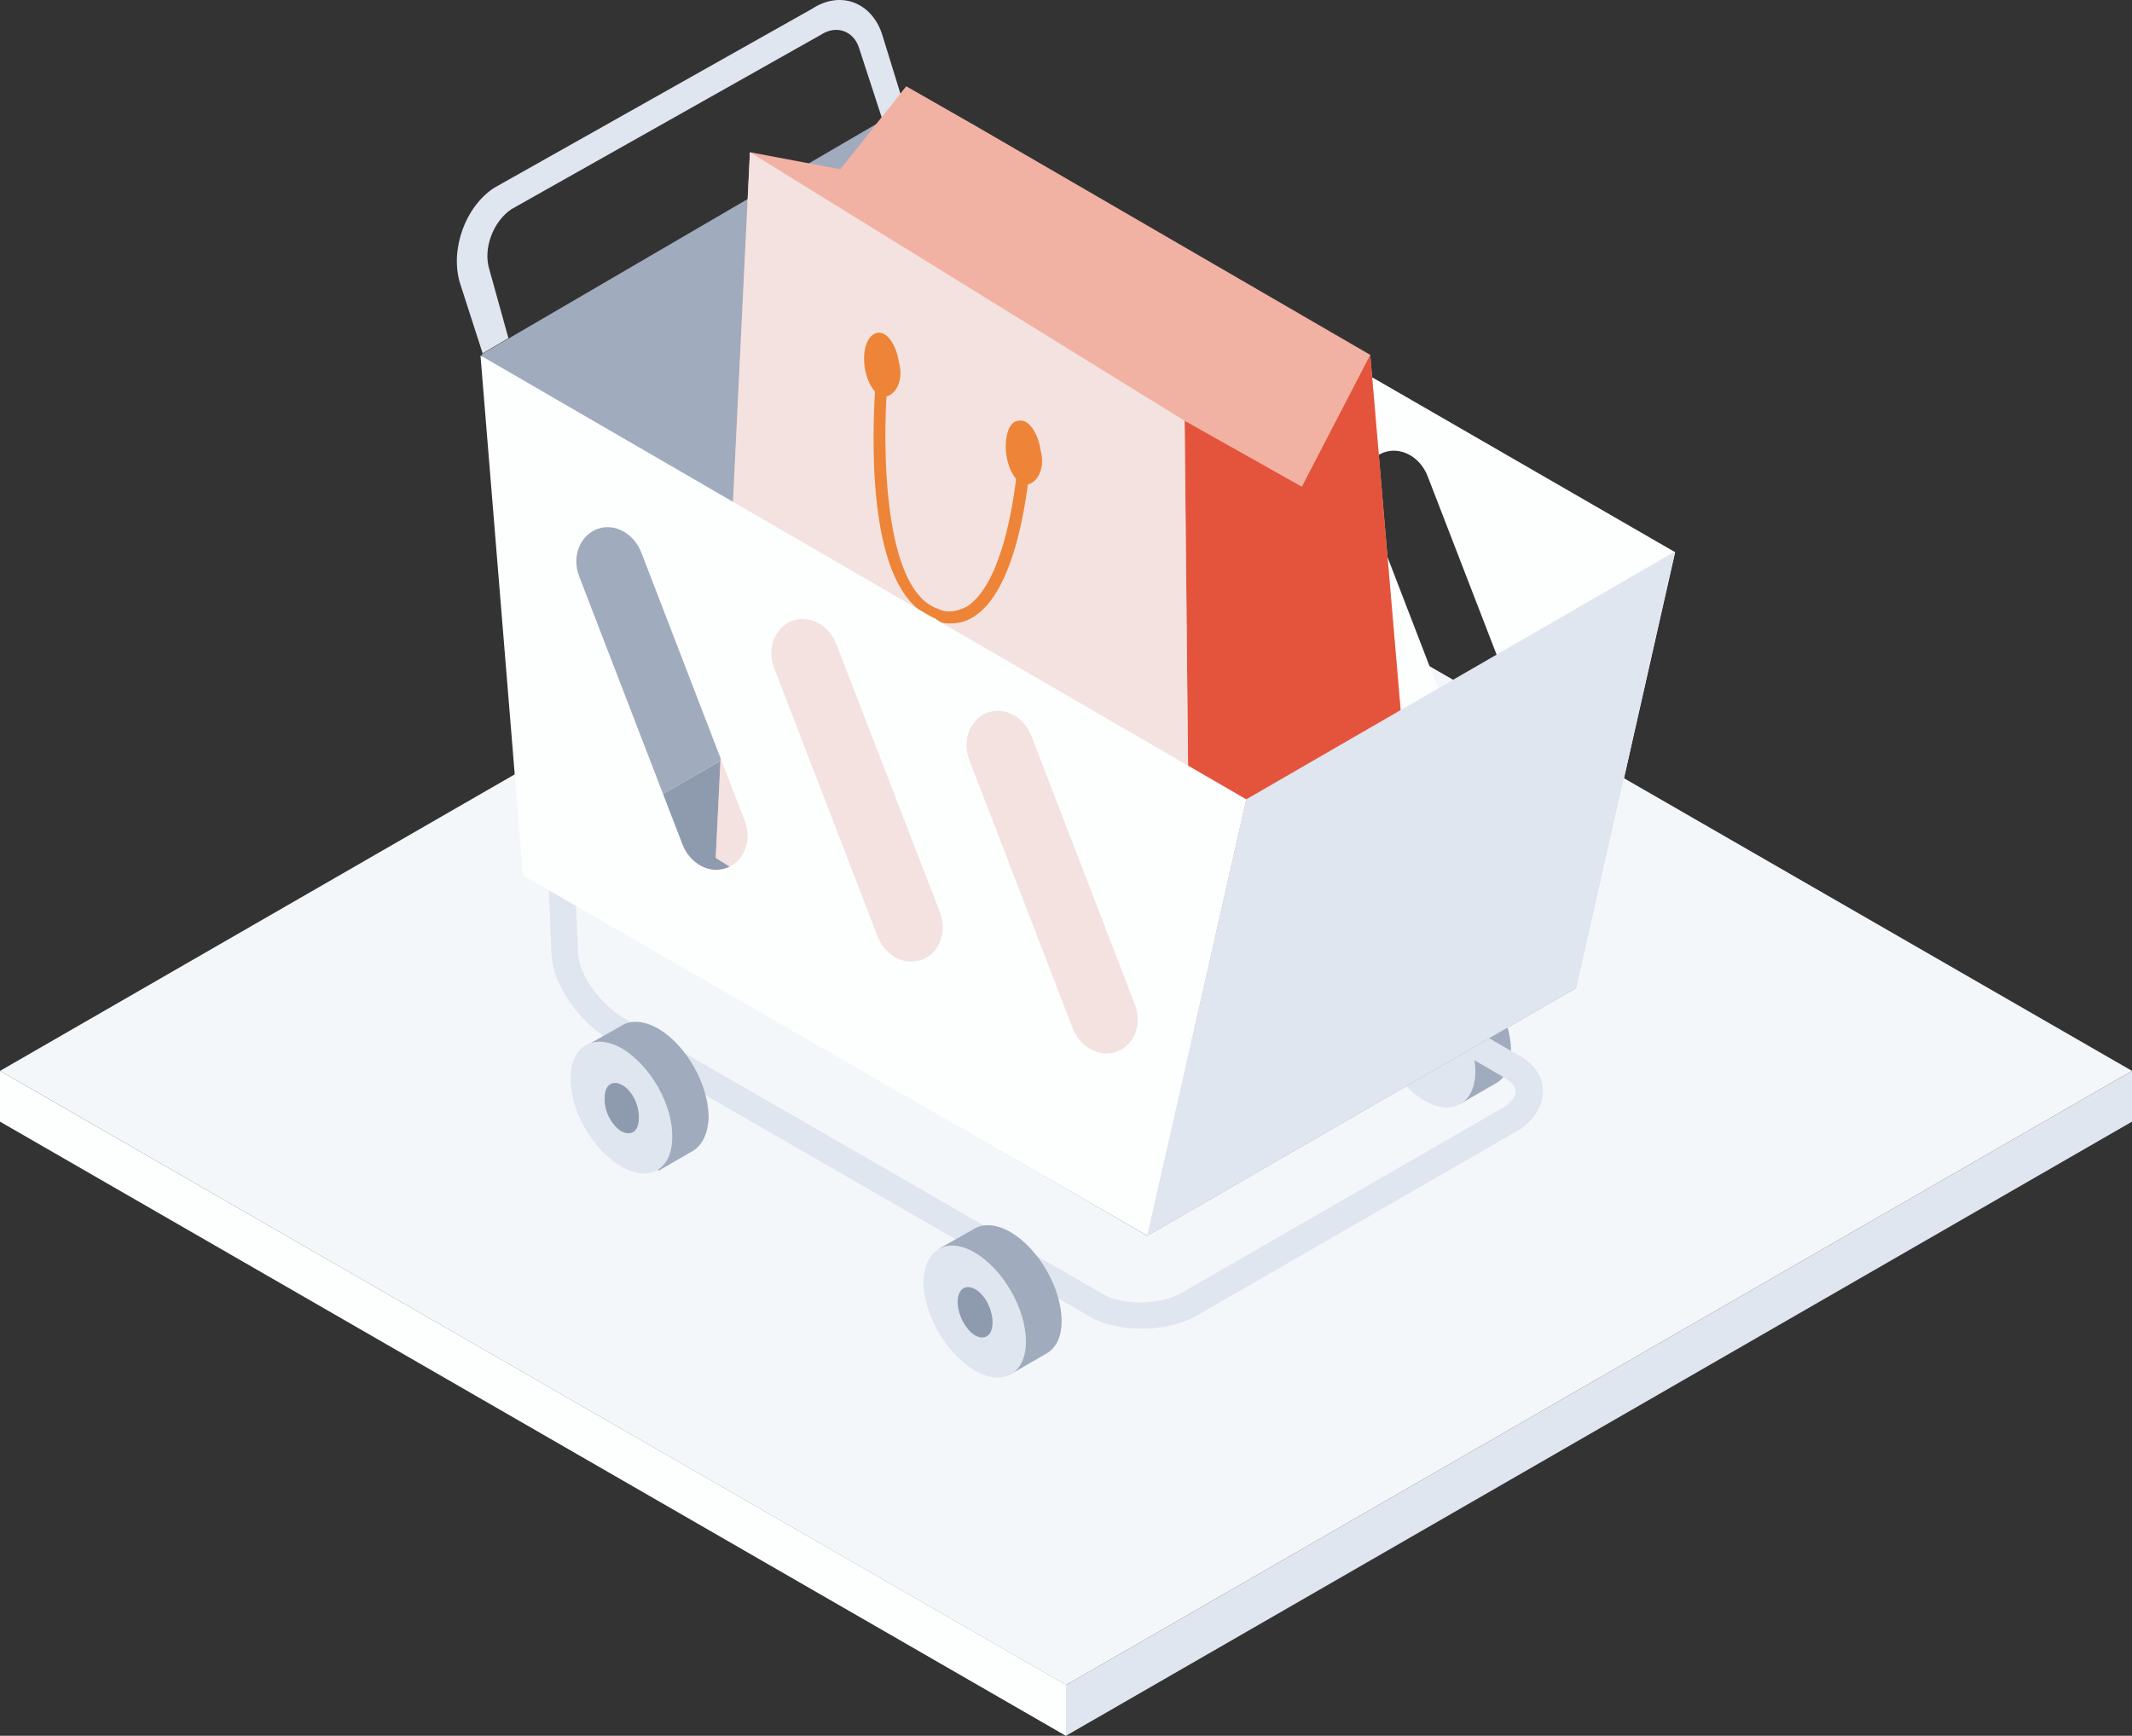
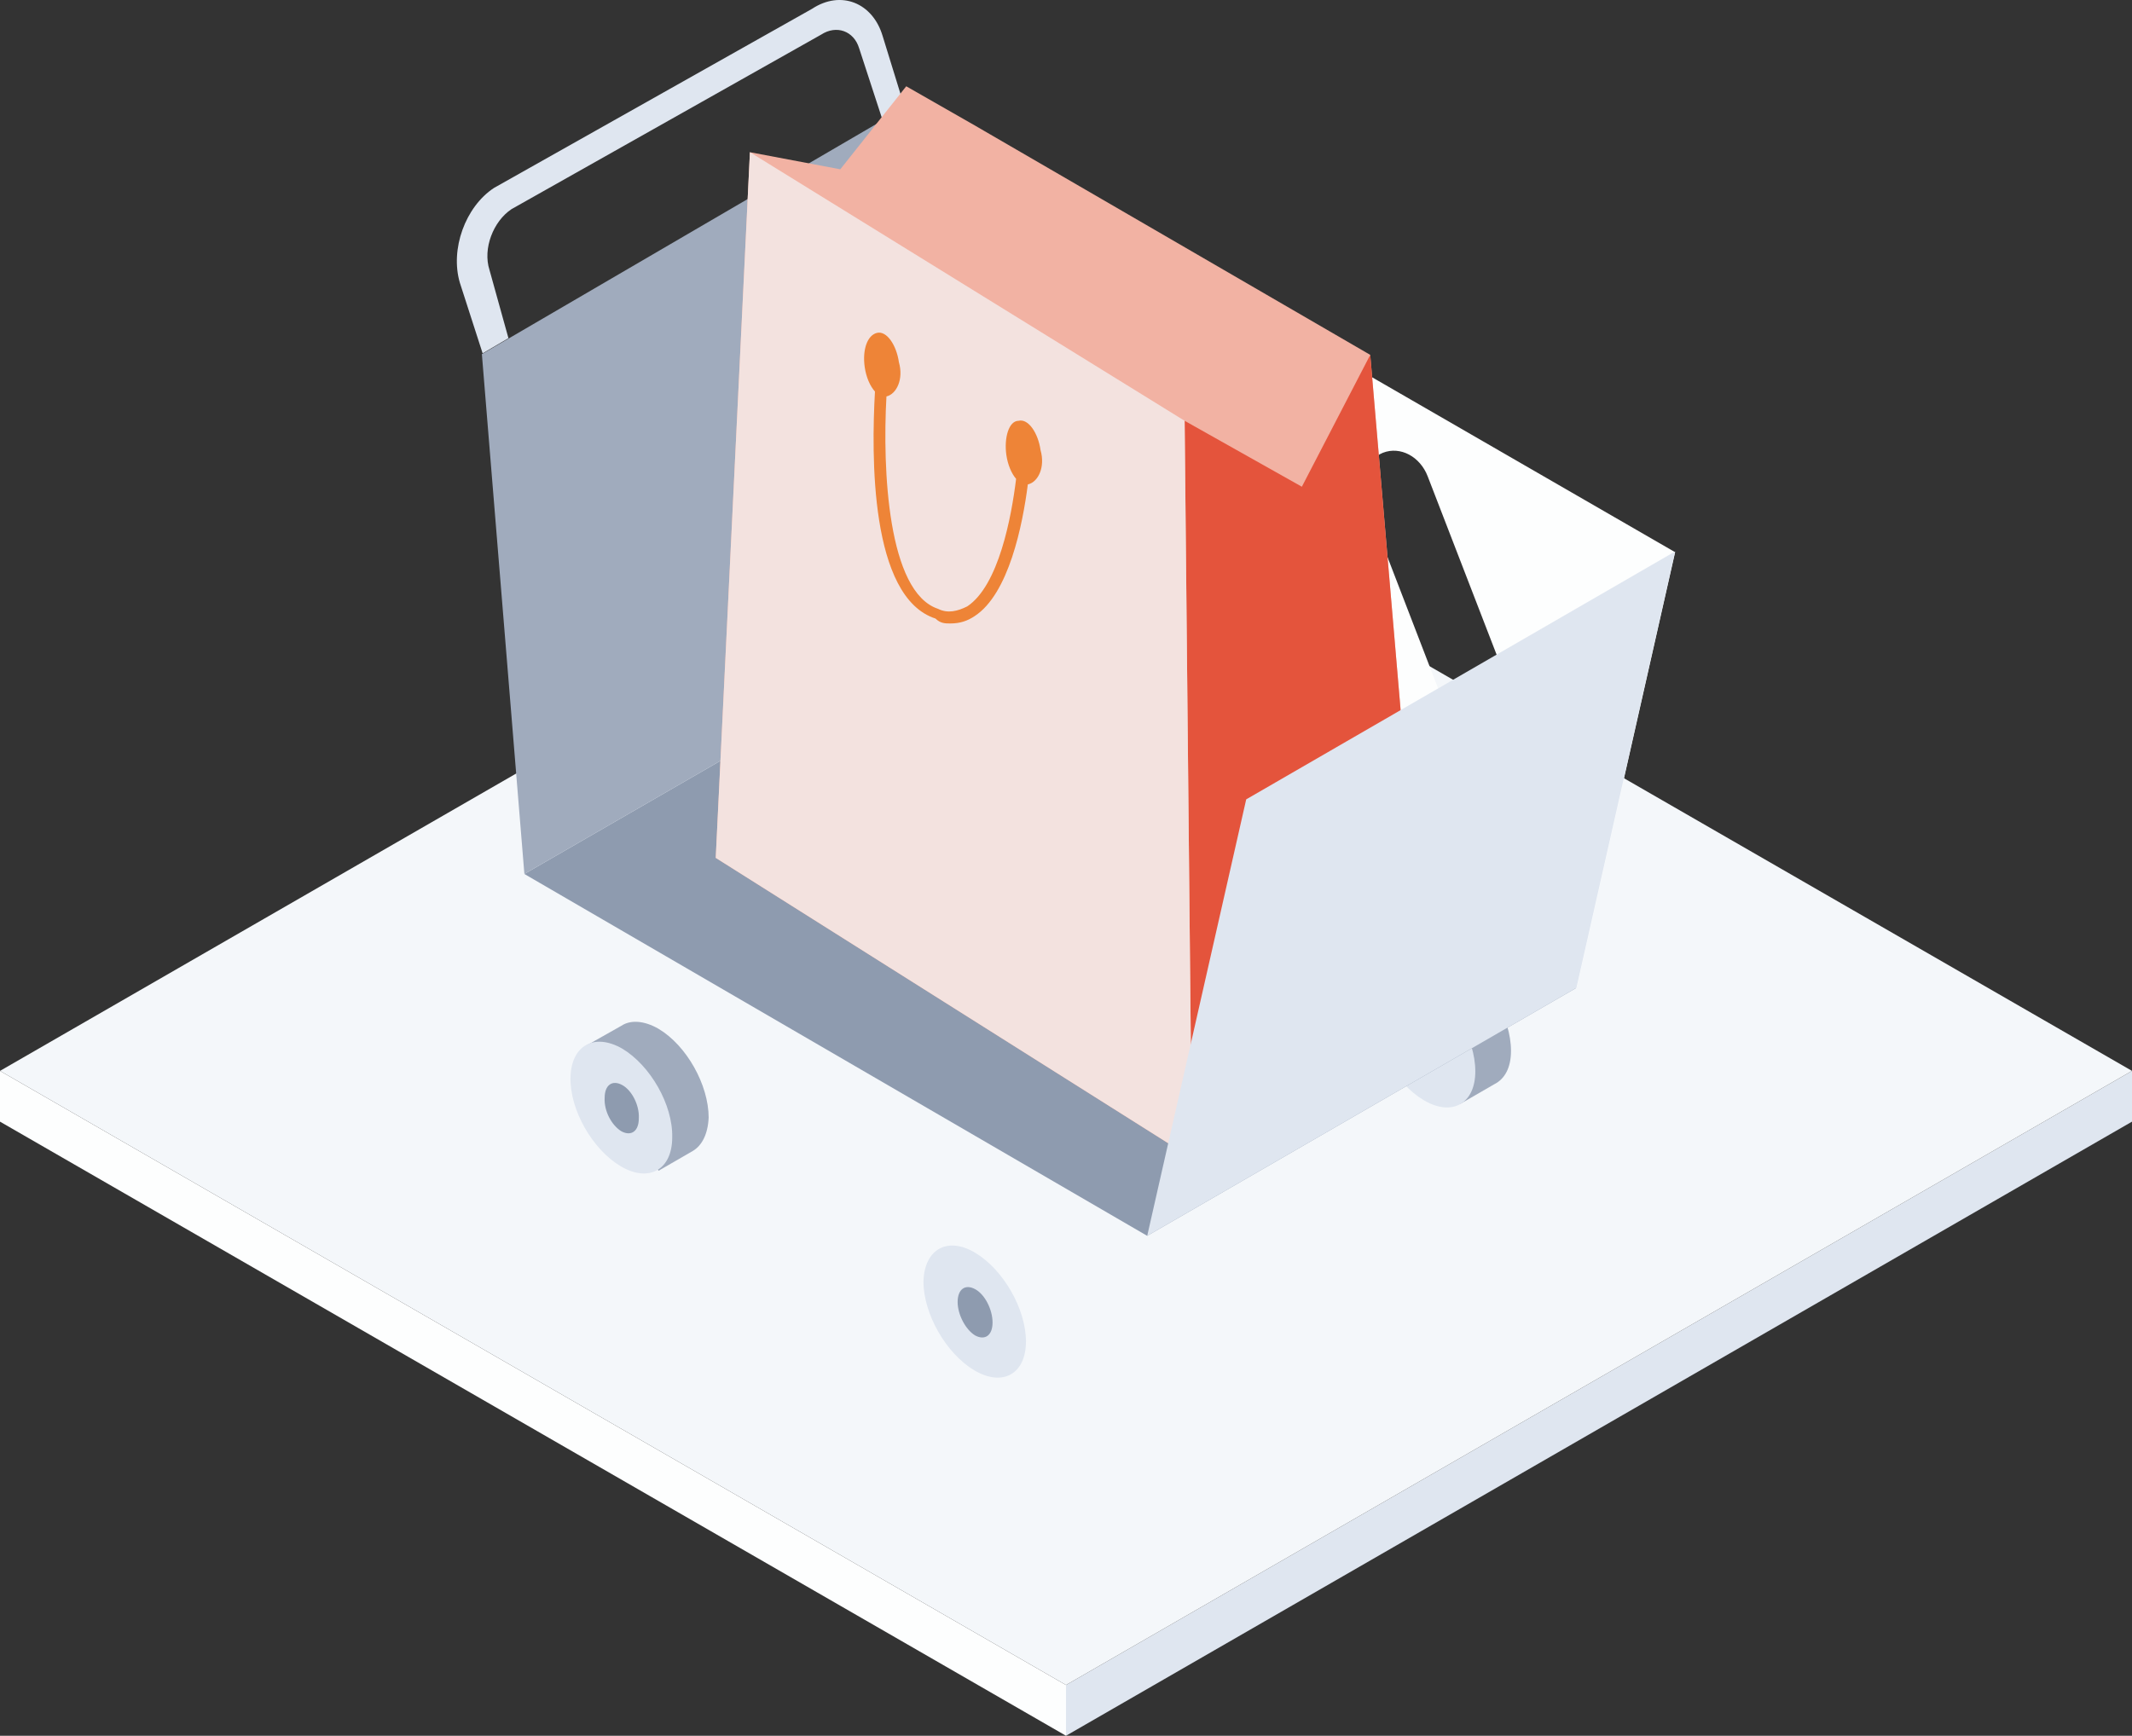
<svg xmlns="http://www.w3.org/2000/svg" fill="none" version="1.1" width="360" height="293.143" viewBox="0 0 360 293.143">
  <rect x="0" y="0" width="360" height="293.143" fill="#333333" stroke="none" />
  <defs>
    <linearGradient x1="1" y1="0.5" x2="0" y2="0.5" id="master_svg0_371_45825">
      <stop offset="0%" stop-color="#DFE6F0" stop-opacity="1" />
      <stop offset="100%" stop-color="#DFE6F0" stop-opacity="0" />
    </linearGradient>
  </defs>
  <g>
    <g>
      <g>
        <path d="M180,293.143L360,189.429L360,180.857L180,284.571L180,293.143Z" fill="#DFE6F0" fill-opacity="1" />
      </g>
      <g transform="matrix(1,0,0,-1,0,586.286)">
-         <path d="M0,405.429L180,301.714L180,293.143L0,396.857L0,405.429Z" fill="url(#master_svg0_371_45825)" fill-opacity="1" />
        <path d="M0,405.429L180,301.714L180,293.143L0,396.857L0,405.429Z" fill="#FDFEFE" fill-opacity="1" />
      </g>
      <g>
        <path d="M0,180.857L180,77.143L360,180.857L180,284.572L0,180.857Z" fill="#F4F7FA" fill-opacity="1" />
      </g>
    </g>
    <g>
      <g transform="matrix(-1,0,0,1,510.279,0)">
        <path d="M255.139,177.469C255.139,171.957,258.985,165.292,263.727,162.473C266.162,161.063,268.469,160.934,270.007,161.96L275.904,165.292L263.727,186.441L257.959,183.109C256.165,182.211,255.139,180.289,255.139,177.469Z" fill="#A0ABBD" fill-opacity="1" />
      </g>
      <g transform="matrix(-1,0,0,1,498.23,0)">
-         <path d="M257.703,165.933C252.96,168.753,249.115,175.418,249.115,180.929C249.115,186.441,253.088,188.619,257.831,185.8C262.573,182.98,266.418,176.315,266.418,170.804C266.29,165.42,262.445,163.241,257.703,165.933Z" fill="#DFE6F0" fill-opacity="1" />
+         <path d="M257.703,165.933C252.96,168.753,249.115,175.418,249.115,180.929C249.115,186.441,253.088,188.619,257.831,185.8C262.573,182.98,266.418,176.315,266.418,170.804Z" fill="#DFE6F0" fill-opacity="1" />
      </g>
      <g transform="matrix(-1,0,0,1,486.951,0)">
        <path d="M249.371,174.265C249.371,172.085,248.09,171.188,246.423,172.085C244.757,172.983,243.475,175.546,243.475,177.725C243.475,179.904,244.757,180.801,246.423,179.904C248.09,178.879,249.371,176.443,249.371,174.265Z" fill="#8E9BAF" fill-opacity="1" />
      </g>
      <g transform="matrix(-1,0,0,1,521.062,0)">
-         <path d="M327.317,224.38C330.521,224.508,333.854,223.996,336.417,222.714L417.167,176.187C422.038,173.752,427.549,167.343,427.934,161.319L430.369,103.769L425.883,103.512L423.447,161.062C423.191,165.164,418.961,170.291,415.244,172.213L334.495,218.741C330.778,220.663,324.369,220.279,320.908,217.972L267.076,186.954C265.794,186.056,265.025,185.031,265.153,184.262C265.153,183.364,266.05,182.596,267.332,181.826L353.849,131.582C358.72,129.147,364.232,122.739,364.488,116.714L365.641,84.799L361.155,84.543L360.001,116.458C359.745,120.56,355.515,125.687,351.798,127.609L265.281,177.853C262.333,179.263,260.667,181.442,260.539,184.006C260.411,186.569,261.821,189.004,264.512,190.799L318.345,221.817C320.78,223.355,323.985,224.252,327.317,224.38Z" fill="#DFE6F0" fill-opacity="1" />
-       </g>
+         </g>
      <g transform="matrix(-1,0,0,1,358.523,0)">
-         <path d="M179.261,223.099C179.261,217.587,183.106,210.922,187.848,208.102C190.284,206.692,192.591,206.564,194.129,207.59L200.025,210.922L187.848,232.071L182.081,228.738C180.286,227.841,179.261,225.919,179.261,223.099Z" fill="#A0ABBD" fill-opacity="1" />
-       </g>
+         </g>
      <g transform="matrix(-1,0,0,1,346.475,0)">
        <path d="M181.825,211.563C177.083,214.382,173.237,221.048,173.237,226.559C173.237,232.071,177.211,234.25,181.954,231.43C186.696,228.61,190.541,221.945,190.541,216.433C190.413,211.05,186.568,208.743,181.825,211.563Z" fill="#DFE6F0" fill-opacity="1" />
      </g>
      <g transform="matrix(-1,0,0,1,335.196,0)">
        <path d="M173.494,219.894C173.494,217.716,172.212,216.818,170.546,217.716C168.879,218.613,167.598,221.176,167.598,223.355C167.598,225.534,168.879,226.431,170.546,225.534C172.212,224.509,173.494,221.945,173.494,219.894Z" fill="#8E9BAF" fill-opacity="1" />
      </g>
      <g transform="matrix(-1,0,0,1,239.32,0)">
        <path d="M119.66,188.748C119.66,183.236,123.377,176.571,128.119,173.752C130.554,172.342,132.861,172.213,134.4,173.239L140.296,176.571L128.119,197.72L122.351,194.387C120.813,193.49,119.788,191.567,119.66,188.748Z" fill="#A0ABBD" fill-opacity="1" />
      </g>
      <g transform="matrix(-1,0,0,1,227.022,0)">
        <path d="M121.973,177.084C117.231,179.904,113.386,186.569,113.514,192.081C113.514,197.592,117.487,199.771,122.23,196.951C126.972,194.131,130.817,187.467,130.689,181.955C130.561,176.572,126.716,174.392,121.973,177.084Z" fill="#DFE6F0" fill-opacity="1" />
      </g>
      <g transform="matrix(-1,0,0,1,215.753,0)">
        <path d="M113.654,185.415C113.654,183.236,112.372,182.339,110.706,183.236C109.039,184.133,107.758,186.697,107.886,188.876C107.886,191.054,109.168,191.952,110.834,191.054C112.5,190.029,113.781,187.594,113.654,185.415Z" fill="#8E9BAF" fill-opacity="1" />
      </g>
      <g transform="matrix(-1,0,0,1,305.522,0)">
        <path d="M227.871,47.756C229.537,42.117,226.974,34.939,222.103,31.735L168.398,1.486C163.528,-1.719,158.144,0.46,156.478,6.1L152.761,18.148L156.478,20.327L160.451,8.151C161.349,5.203,164.297,4.177,166.86,5.844L219.155,35.324C222.231,37.374,224.026,41.989,222.872,45.578L219.668,57.113L224.026,59.676L227.871,47.756Z" fill="#DFE6F0" fill-opacity="1" />
      </g>
      <g transform="matrix(-1,0,0,1,532.387,0)">
        <path d="M371.681,105.947L443.842,147.603L338.673,208.715L266.194,166.829L371.681,105.947Z" fill="#8E9BAF" fill-opacity="1" />
      </g>
      <g transform="matrix(-1,0,0,1,321.415,0)">
        <path d="M240.047,59.804L168.655,18.148L160.708,105.947L232.87,147.603L240.047,59.804Z" fill="#A0ABBD" fill-opacity="1" />
      </g>
      <g transform="matrix(-1,0,0,1,565.714,0)">
        <path d="M412.953,18.148L405.006,106.075L299.52,166.958L282.857,93.258L412.953,18.148ZM376.039,102.614C378.987,103.768,382.32,101.973,383.601,98.641L401.033,53.524C402.315,50.191,400.905,46.73,398.085,45.577C395.137,44.423,391.804,46.218,390.523,49.55L373.091,94.795C371.81,97.872,373.091,101.461,376.039,102.614ZM343.099,118.123C346.047,119.277,349.379,117.482,350.661,114.15L368.092,68.905C369.374,65.572,367.964,62.112,365.144,60.958C362.197,59.804,358.864,61.599,357.582,64.931L340.151,110.176C338.869,113.381,340.151,116.97,343.099,118.123ZM310.158,133.632C313.106,134.786,316.439,132.991,317.72,129.659L335.152,84.414C336.433,81.081,335.024,77.62,332.204,76.467C329.256,75.313,325.923,77.108,324.642,80.44L307.21,125.558C305.928,128.89,307.21,132.478,310.158,133.632Z" fill="#FDFEFE" fill-opacity="1" />
      </g>
      <g transform="matrix(-1,0,0,1,481.714,0)">
        <g>
          <path d="M317.146,21.169L250.342,59.932L240.857,170.86L280.445,195.602L360.857,144.88L355.084,25.705L339.826,28.592L328.692,14.571L317.146,21.169Z" fill="#F2B2A3" fill-opacity="1" />
        </g>
        <g>
          <path d="M250.342,59.932L261.888,82.2L281.682,71.066L280.445,195.602L240.857,170.86L250.342,59.932Z" fill="#E4543C" fill-opacity="1" />
        </g>
        <g>
          <path d="M281.682,71.066L355.084,25.705L360.857,144.88L280.445,195.602L281.682,71.066Z" fill="#F3E2DF" fill-opacity="1" />
        </g>
        <g>
          <path d="M240.857,170.86L261.063,163.437L280.445,195.602L240.857,170.86Z" fill="#8E9BAF" fill-opacity="1" />
        </g>
        <g>
          <path d="M333.972,66.125C334.805,65.211,335.463,63.673,335.702,61.994C336.115,59.108,335.29,56.634,333.64,56.221C331.991,55.809,330.342,58.283,329.929,61.17C329.104,64.056,330.342,66.531,331.991,66.943C332.005,66.946,332.018,66.95,332.032,66.952C332.723,79.304,331.811,99.992,323.331,102.819C321.682,103.644,320.032,103.232,318.383,102.407C313.076,98.869,310.931,87.32,310.139,80.874C310.932,79.951,311.553,78.46,311.785,76.84C312.197,73.953,311.373,71.066,309.723,71.066C308.074,70.654,306.424,73.128,306.012,76.015C305.187,78.902,306.424,81.376,308.074,81.788C308.102,81.795,308.131,81.802,308.159,81.807C309.048,88.739,311.39,100.315,317.146,104.056C318.383,104.881,319.62,105.293,321.27,105.293C322.094,105.293,322.919,105.293,323.744,104.469C334.871,100.869,334.57,76.751,333.972,66.125Z" fill-rule="evenodd" fill="#EE8437" fill-opacity="1" />
        </g>
      </g>
      <g transform="matrix(-1,0,0,1,420.915,0)">
-         <path d="M339.785,60.027L332.607,147.826L227.12,208.708L210.458,135.008L339.785,60.027ZM298.128,146.544C301.076,147.697,304.409,145.903,305.69,142.571L323.122,97.325C324.404,93.993,322.995,90.532,320.174,89.379C317.226,88.225,313.894,90.019,312.612,93.352L295.18,138.597C293.899,141.801,295.18,145.39,298.128,146.544ZM265.188,162.053C268.136,163.207,271.469,161.412,272.75,158.08L290.182,112.834C291.464,109.501,290.053,106.041,287.234,104.887C284.286,103.734,280.953,105.529,279.672,108.861L262.24,153.978C260.958,157.31,262.24,160.899,265.188,162.053ZM232.247,177.562C235.195,178.716,238.528,176.921,239.81,173.588L257.241,128.343C258.523,125.011,257.113,121.55,254.293,120.396C251.345,119.243,248.013,121.037,246.731,124.37L229.299,169.616C228.018,172.82,229.299,176.409,232.247,177.562Z" fill="#FDFEFE" fill-opacity="1" />
-       </g>
+         </g>
      <g transform="matrix(-1,0,0,1,565.711,0)">
        <path d="M355.282,135L282.855,93.129L299.518,166.829L371.997,208.714L355.282,135Z" fill="#DFE6F0" fill-opacity="1" />
      </g>
    </g>
  </g>
</svg>